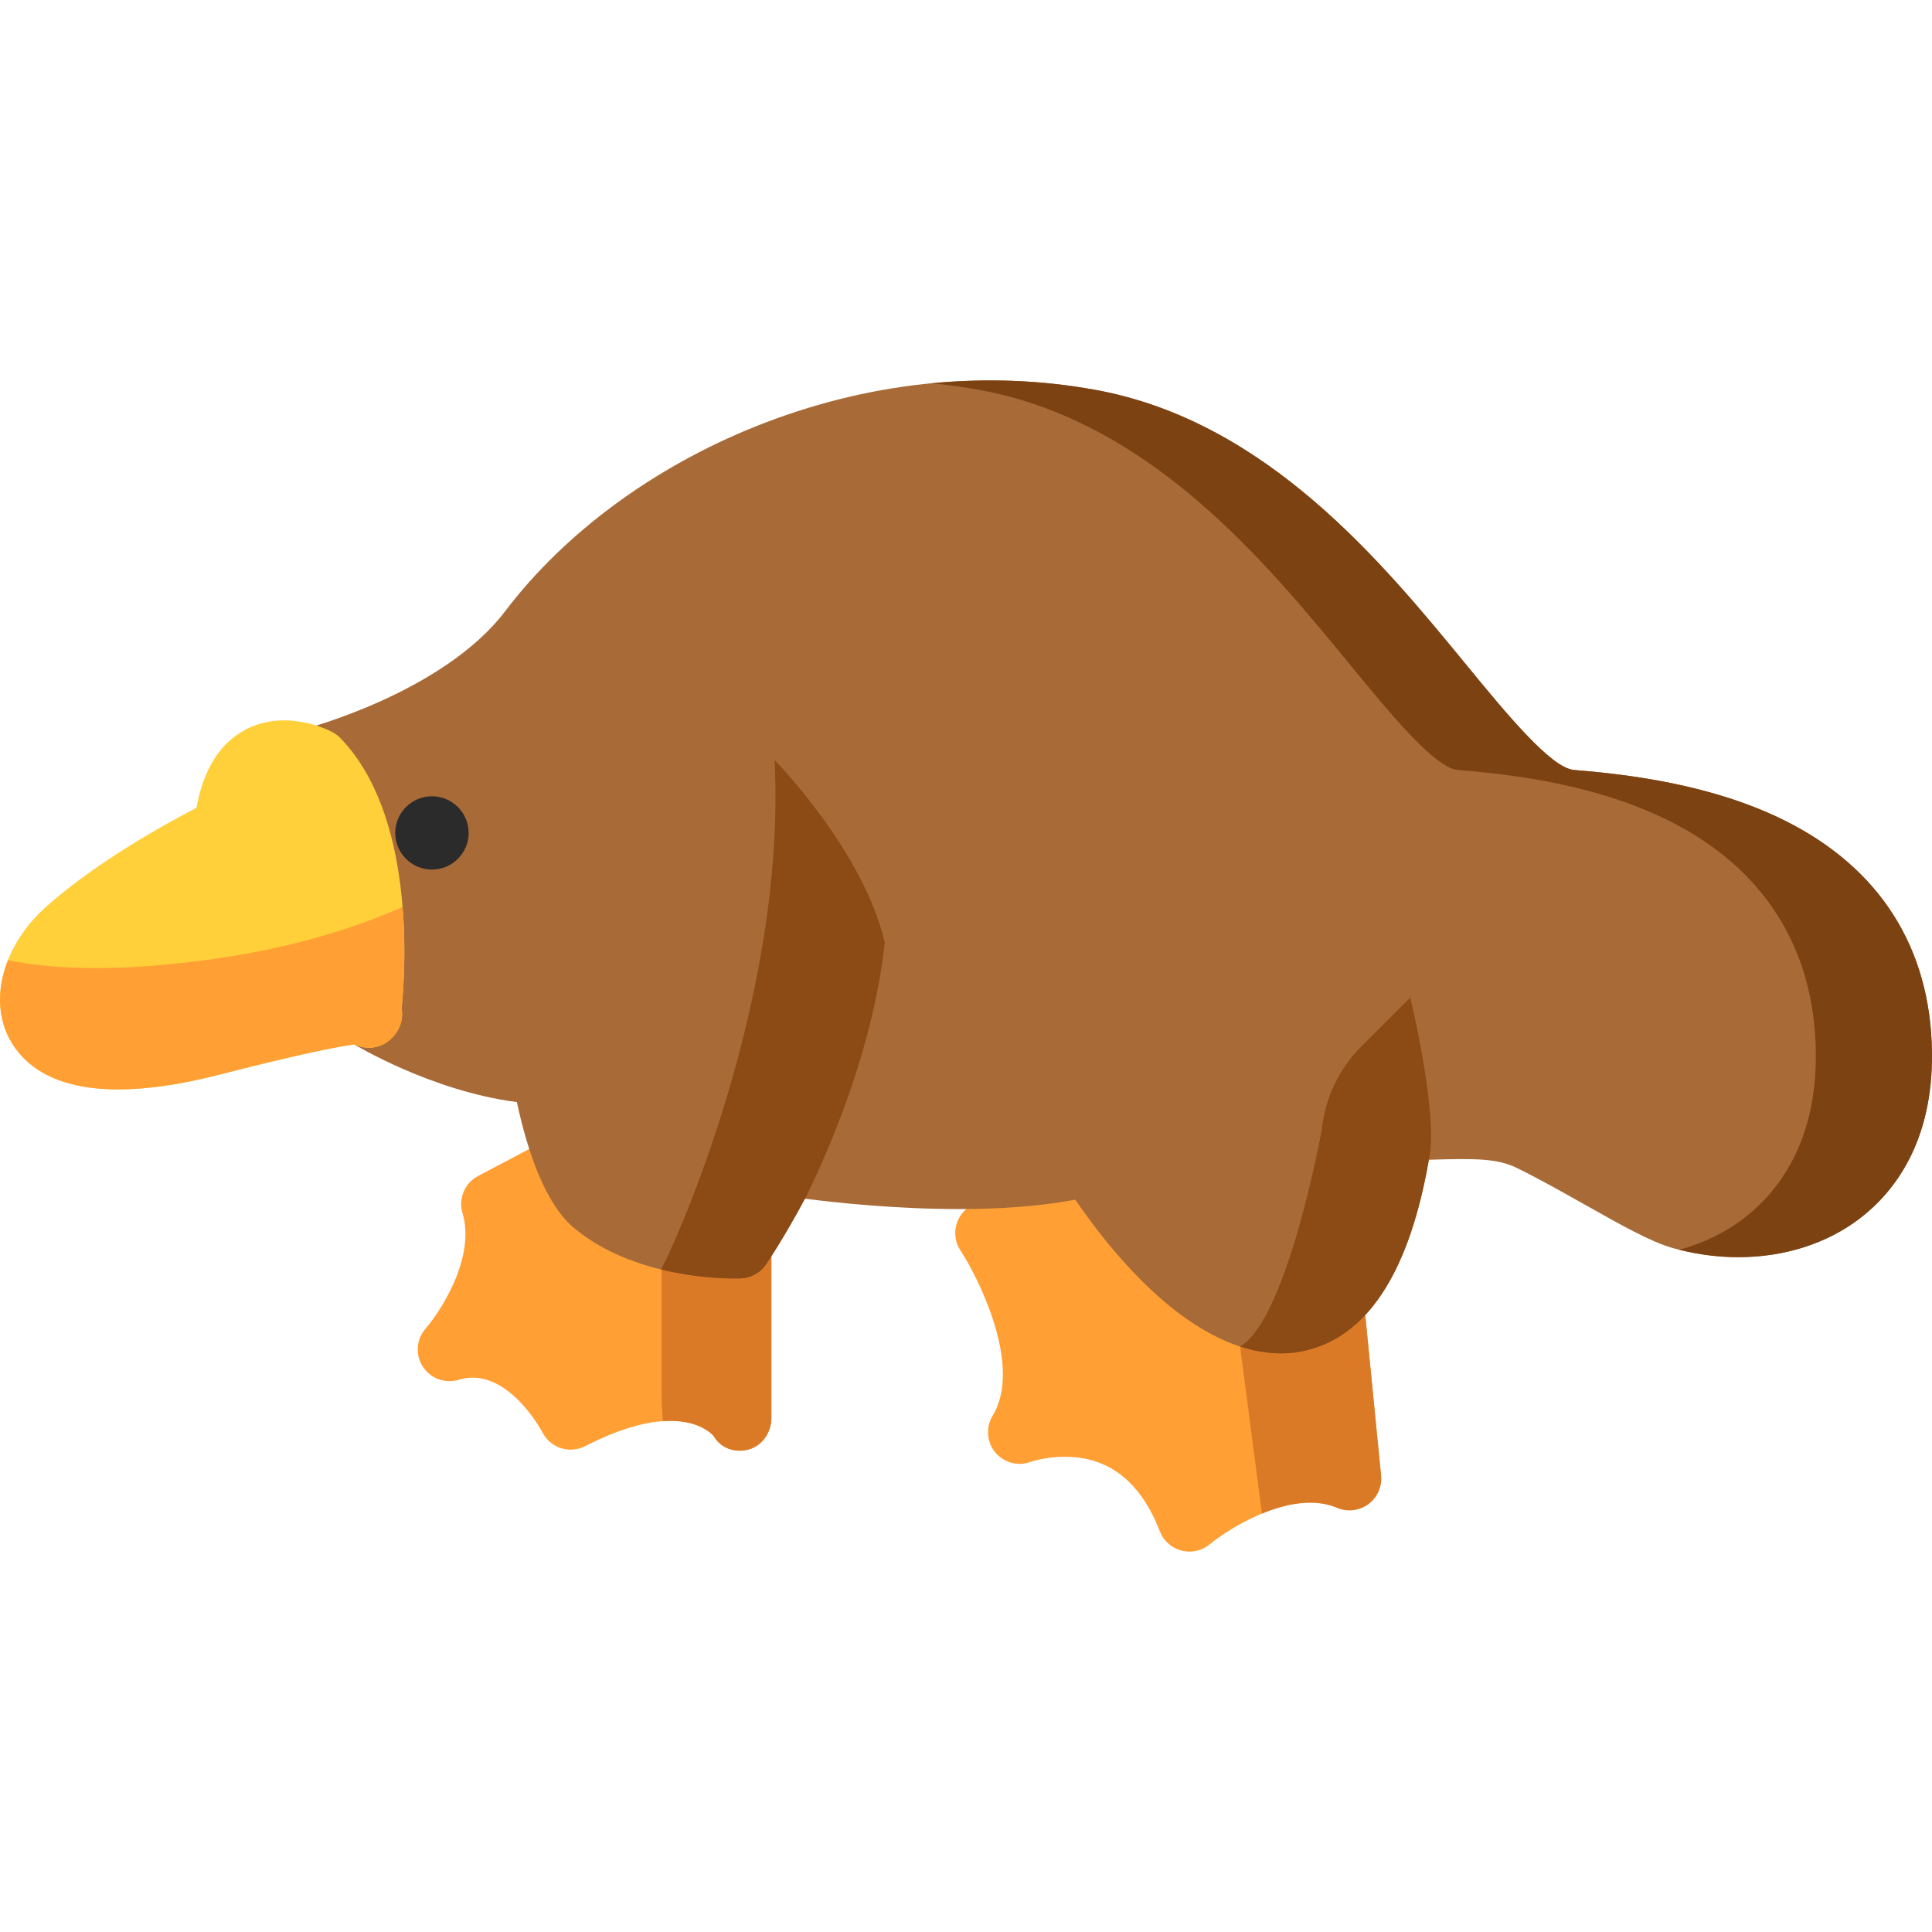
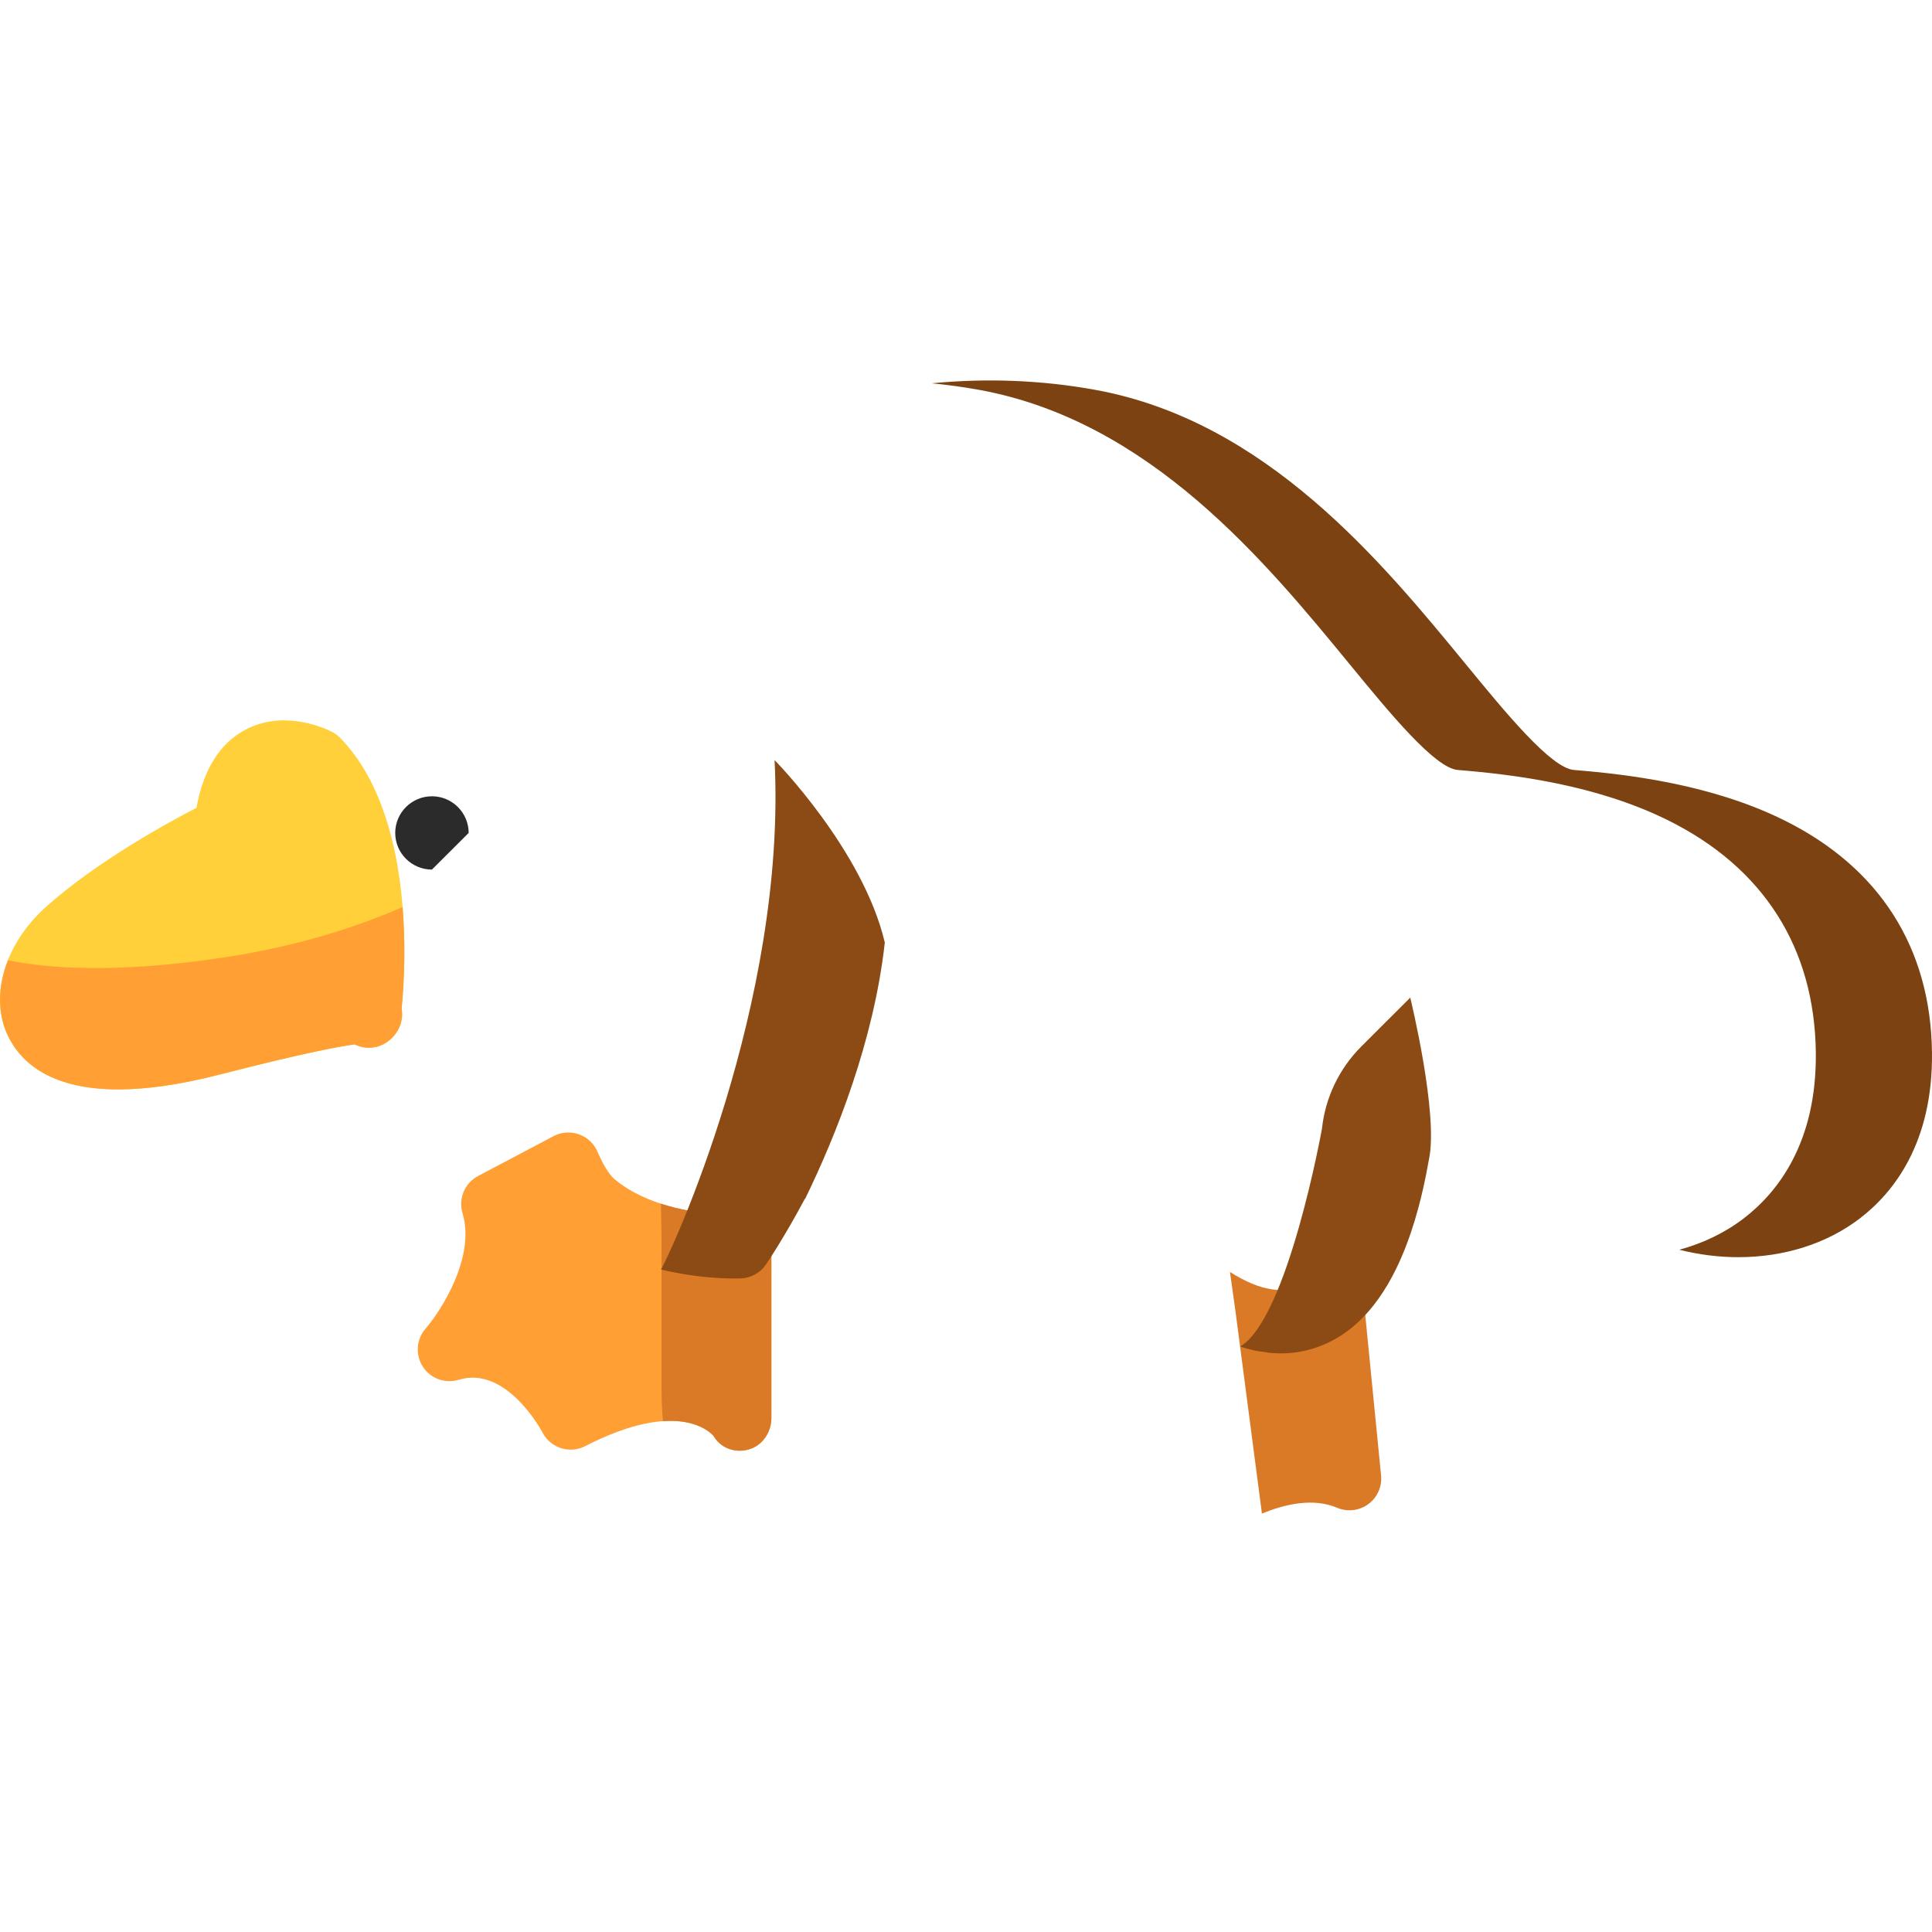
<svg xmlns="http://www.w3.org/2000/svg" version="1.1" id="Layer_1" x="0px" y="0px" viewBox="0 0 511.998 511.998" style="enable-background:new 0 0 511.998 511.998;" xml:space="preserve">
-   <path style="fill:#FF9F34;" d="M365.994,391.015l-4.599-46.673c-0.305-3.095-2.295-5.768-5.172-6.949  c-2.879-1.182-6.171-0.675-8.562,1.315c-3.184,2.65-6.578,3.592-10.682,2.969c-11.611-1.765-26.998-15.869-41.16-37.726  c-1.224-1.891-3.156-3.209-5.363-3.662c-2.203-0.451-4.499,0-6.37,1.254l-27.216,18.272c-3.831,2.572-4.87,7.752-2.329,11.603  c4.748,7.193,16.509,30.664,8.534,43.715c-1.865,3.052-1.62,6.961,0.652,9.724c2.271,2.763,6.016,3.795,9.373,2.556  c0.064-0.024,6.484-2.248,13.865-0.961c9.211,1.603,16.079,8.117,20.409,19.362c0.97,2.518,3.098,4.41,5.707,5.097  c0.704,0.185,1.42,0.277,2.133,0.277c1.929,0,3.827-0.664,5.348-1.915c5.369-4.413,21.902-14.759,33.781-9.703  c2.731,1.16,5.87,0.796,8.262-0.959C364.997,396.854,366.285,393.966,365.994,391.015z" />
  <path style="fill:#DA7A27;" d="M354.344,399.568c2.731,1.16,5.87,0.796,8.262-0.959c2.391-1.756,3.679-4.643,3.388-7.595  l-4.599-46.673c-0.305-3.095-2.295-5.768-5.172-6.949c-2.879-1.182-6.171-0.675-8.562,1.315c-3.184,2.65-6.578,3.592-10.682,2.969  c-3.396-0.516-7.116-2.096-11.033-4.608l1.458,10.357l7.02,53.686C340.857,398.453,348.218,396.961,354.344,399.568z" />
  <path style="fill:#FF9F34;" d="M201.841,324.344c-1.645-1.584-3.879-2.438-6.156-2.341c-0.205,0.002-20.513,0.662-32.705-9.4  c-0.856-0.707-2.596-2.605-4.639-7.385c-0.911-2.129-2.659-3.787-4.833-4.584c-2.174-0.797-4.582-0.662-6.652,0.373  c-0.056,0.028-0.112,0.056-0.167,0.085l-19.997,10.562c-3.55,1.875-5.277,5.999-4.122,9.844c3.533,11.761-5.87,26.076-9.776,30.582  c-2.475,2.823-2.778,6.946-0.739,10.1c2.037,3.154,5.92,4.571,9.513,3.473c12.735-3.898,22.104,13.783,22.183,13.934  c1.014,1.987,2.777,3.49,4.9,4.176c2.123,0.687,4.432,0.5,6.417-0.519c24.427-12.531,33.019-3.883,34.026-2.712  c1.498,2.545,4.096,3.916,6.912,3.916c0.762,0,1.54-0.1,2.315-0.305c3.688-0.972,6.104-4.559,6.104-8.374v-45.373  C204.426,328.112,203.487,325.927,201.841,324.344z" />
  <path style="fill:#DA7A27;" d="M204.426,330.395c0-2.284-0.94-4.468-2.585-6.052c-1.645-1.584-3.879-2.438-6.156-2.341  c-0.144,0.001-10.279,0.325-20.519-3.006c0.03,2.834,0.077,5.758,0.149,8.803v40.445c0,2.866,0.138,5.651,0.376,8.371  c9.003-0.628,12.758,3.169,13.402,3.918c1.498,2.545,4.096,3.916,6.912,3.916c0.762,0,1.54-0.1,2.315-0.305  c3.688-0.972,6.104-4.559,6.104-8.374v-45.375H204.426z" />
-   <path style="fill:#A86B38;" d="M472.803,217.372c-19.078-9.441-40.923-12.125-55.695-13.322  c-6.063-0.492-18.021-15.065-28.573-27.923c-22.357-27.245-52.975-64.557-98.262-72.81c-29.621-5.398-60.767-2.042-90.072,9.709  c-27.037,10.841-50.591,28.222-66.324,48.944c-16.444,21.657-53.117,31.223-53.486,31.317c-4.493,1.142-7.211,5.709-6.073,10.204  c1.12,4.421,5.551,7.116,9.978,6.127l11.52,51.451c-2.145,0.481-4.102,1.792-5.337,3.817c-2.416,3.961-1.164,9.13,2.797,11.547  c0.884,0.539,21.103,12.737,43.7,15.629c2.963,13.796,7.707,27.226,15.309,33.499c14.931,12.322,36.306,13.255,42.435,13.255  c0.94,0,1.521-0.022,1.667-0.028c2.646-0.114,5.083-1.468,6.577-3.656c0.346-0.506,4.845-7.146,10.348-17.468  c8.308,1.069,24.056,2.751,40.862,2.751c10.37,0,21.122-0.661,30.785-2.483c18.168,26.384,37.446,40.727,54.458,40.727  c2.726,0,5.394-0.369,7.989-1.114c15.763-4.53,26.216-21.371,31.257-50.193c12.273-0.389,18.14-0.366,23.265,2.143  c5.828,2.854,12.069,6.372,18.106,9.773c9.409,5.301,17.535,9.879,23.228,11.47c5.826,1.629,11.697,2.426,17.421,2.426  c12.055-0.001,23.44-3.543,32.265-10.326c8.852-6.804,19.341-19.955,19.043-43.97C511.65,251.156,498.098,229.891,472.803,217.372z" />
  <path style="fill:#7C4212;" d="M472.803,217.372c-19.078-9.441-40.923-12.125-55.695-13.322  c-6.063-0.492-18.021-15.065-28.573-27.923c-22.357-27.245-52.975-64.557-98.262-72.81c-14.223-2.592-28.797-3.144-43.35-1.738  c4.213,0.413,8.406,0.98,12.568,1.738c45.287,8.254,75.905,45.566,98.262,72.81c10.551,12.858,22.51,27.432,28.573,27.923  c14.771,1.197,36.616,3.88,55.694,13.322c25.296,12.519,38.847,33.784,39.19,61.495c0.297,24.014-10.193,37.166-19.045,43.97  c-5.008,3.85-10.84,6.652-17.151,8.359c5.249,1.315,10.519,1.968,15.668,1.968c12.055-0.001,23.44-3.543,32.265-10.326  c8.852-6.804,19.341-19.955,19.043-43.97C511.65,251.156,498.098,229.891,472.803,217.372z" />
  <g>
    <path style="fill:#8C4A14;" d="M175.168,336.425c8.663,2.123,16.281,2.39,19.553,2.39c0.94,0,1.521-0.022,1.667-0.028   c2.646-0.114,5.083-1.468,6.577-3.656c0.346-0.506,4.845-7.146,10.348-17.468c0.022,0.003,0.049,0.006,0.072,0.009   c8.161-16.763,18.183-41.727,21.097-67.883c-5.774-24.592-29.213-48.361-29.213-48.361   C208.575,265.92,177.397,332.911,175.168,336.425z" />
    <path style="fill:#8C4A14;" d="M372.729,299.098l-0.001,0.039c0.101-0.003,0.193-0.006,0.293-0.009   C372.925,299.117,372.825,299.108,372.729,299.098z" />
    <path style="fill:#8C4A14;" d="M373.728,264.379l-12.969,12.953c-5.869,5.861-9.551,13.557-10.432,21.806   c0,0-9.051,50.327-21.681,57.707c1.645,0.536,3.276,0.955,4.891,1.254c0.902,0.109,1.857,0.212,2.982,0.419h0.001   c0.484,0.045,0.965,0.081,1.445,0.105c0.486,0.023,0.971,0.038,1.453,0.038c2.726,0,5.394-0.368,7.989-1.114   c1.477-0.425,2.909-0.958,4.293-1.598c1.384-0.641,2.722-1.39,4.013-2.246c3.012-1.998,5.768-4.582,8.27-7.75   c1.787-2.263,3.442-4.822,4.966-7.677c0.609-1.142,1.198-2.332,1.766-3.569c1.136-2.474,2.188-5.137,3.155-7.988   c0.726-2.138,1.403-4.383,2.035-6.734c0.421-1.567,0.82-3.181,1.198-4.841c0.568-2.491,1.088-5.089,1.56-7.79   C381.311,295.366,373.728,264.379,373.728,264.379z" />
  </g>
  <path style="fill:#FFD039;" d="M90.168,195.567c-0.619-0.636-1.336-1.169-2.123-1.582c-1.256-0.657-12.574-6.252-23.173-0.517  c-6.697,3.622-10.994,10.543-12.807,20.607c-8.095,4.195-26.477,14.32-39.784,26.167c-11.362,10.115-15.38,24.532-9.77,35.058  c3.592,6.741,11.521,13.405,28.836,13.404c7.201,0,16.026-1.153,26.834-3.931c22.483-5.781,31.959-7.5,35.834-7.996  c2.76,1.379,6.079,1.138,8.621-0.672c2.978-2.119,4.379-5.533,3.808-8.842C107.573,255.708,109.843,215.762,90.168,195.567z" />
-   <path style="fill:#2B2B2B;" d="M114.468,230.446c-5.366,0-9.731-4.357-9.731-9.713s4.365-9.713,9.731-9.713  c5.365,0,9.73,4.358,9.73,9.713C124.198,226.089,119.833,230.446,114.468,230.446z" />
+   <path style="fill:#2B2B2B;" d="M114.468,230.446c-5.366,0-9.731-4.357-9.731-9.713s4.365-9.713,9.731-9.713  c5.365,0,9.73,4.358,9.73,9.713z" />
  <path style="fill:#FF9F34;" d="M2.118,254.469c-2.853,7.183-2.89,14.672,0.392,20.831c3.592,6.741,11.521,13.405,28.836,13.404  c7.201,0,16.026-1.153,26.834-3.931c22.483-5.781,31.959-7.5,35.834-7.996c2.76,1.379,6.079,1.138,8.621-0.672  c2.978-2.119,4.379-5.533,3.808-8.842c0.486-4.978,1.179-15.224,0.245-26.888c-11.783,5.173-27.715,10.435-47.938,13.458  C30.126,258.112,12.187,256.552,2.118,254.469z" />
  <g>
</g>
  <g>
</g>
  <g>
</g>
  <g>
</g>
  <g>
</g>
  <g>
</g>
  <g>
</g>
  <g>
</g>
  <g>
</g>
  <g>
</g>
  <g>
</g>
  <g>
</g>
  <g>
</g>
  <g>
</g>
  <g>
</g>
</svg>